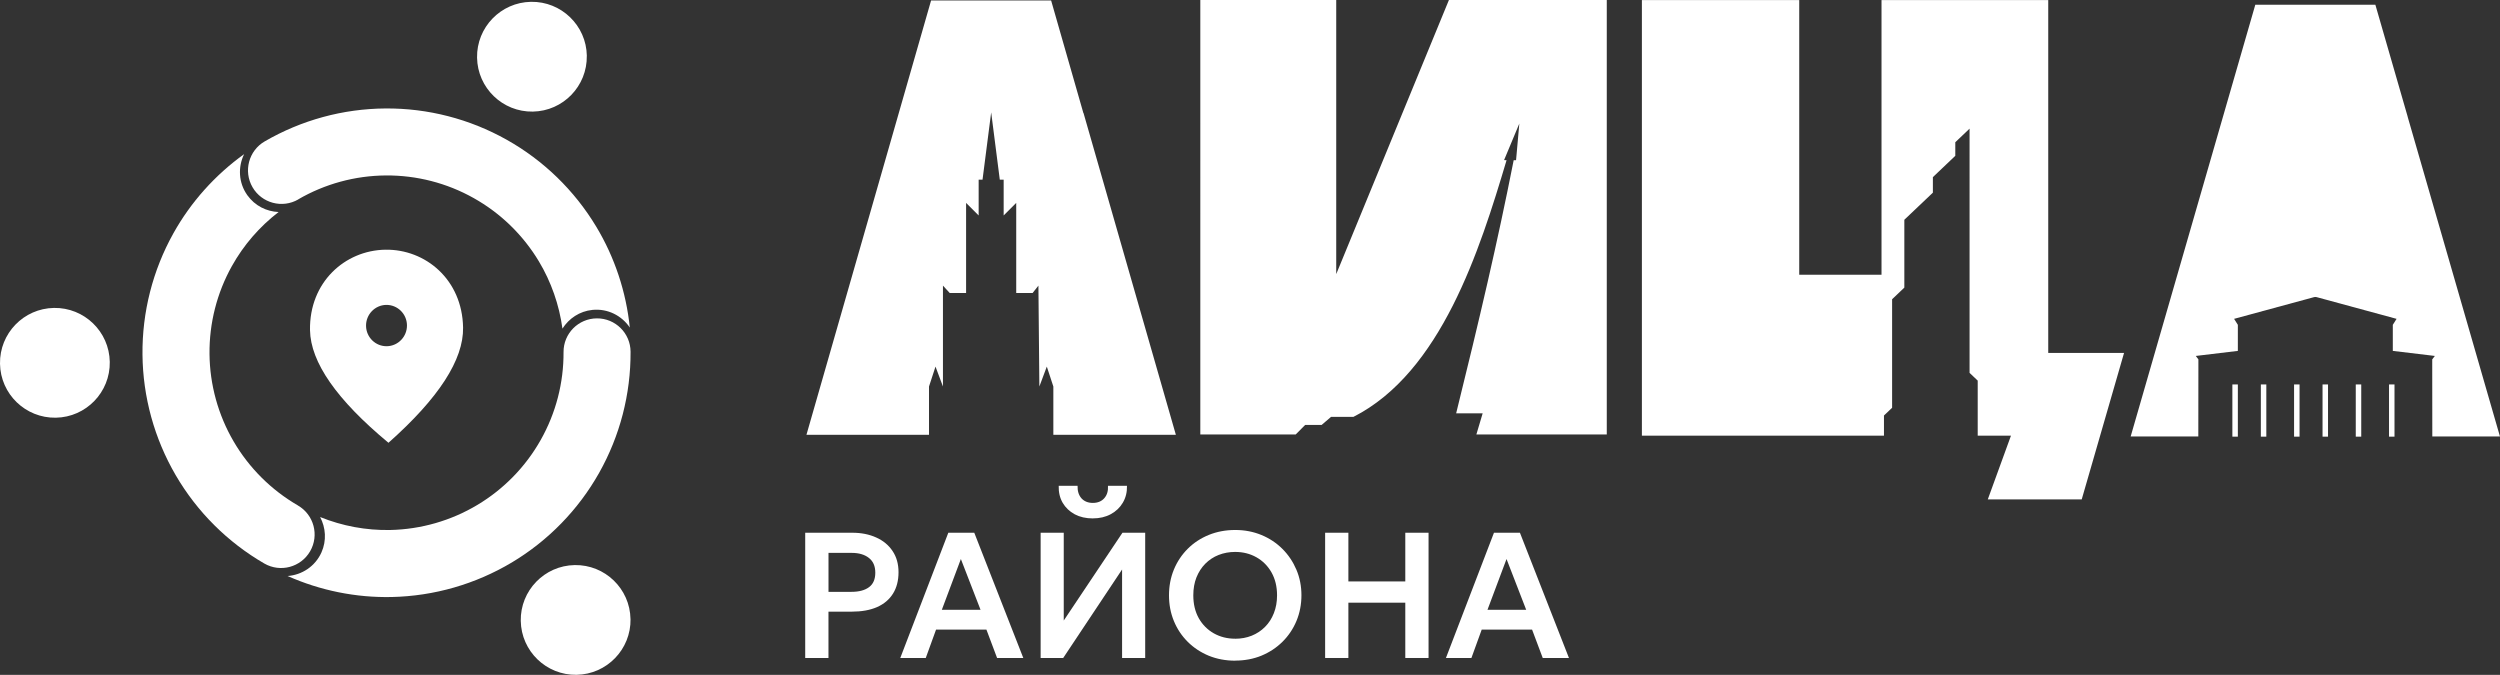
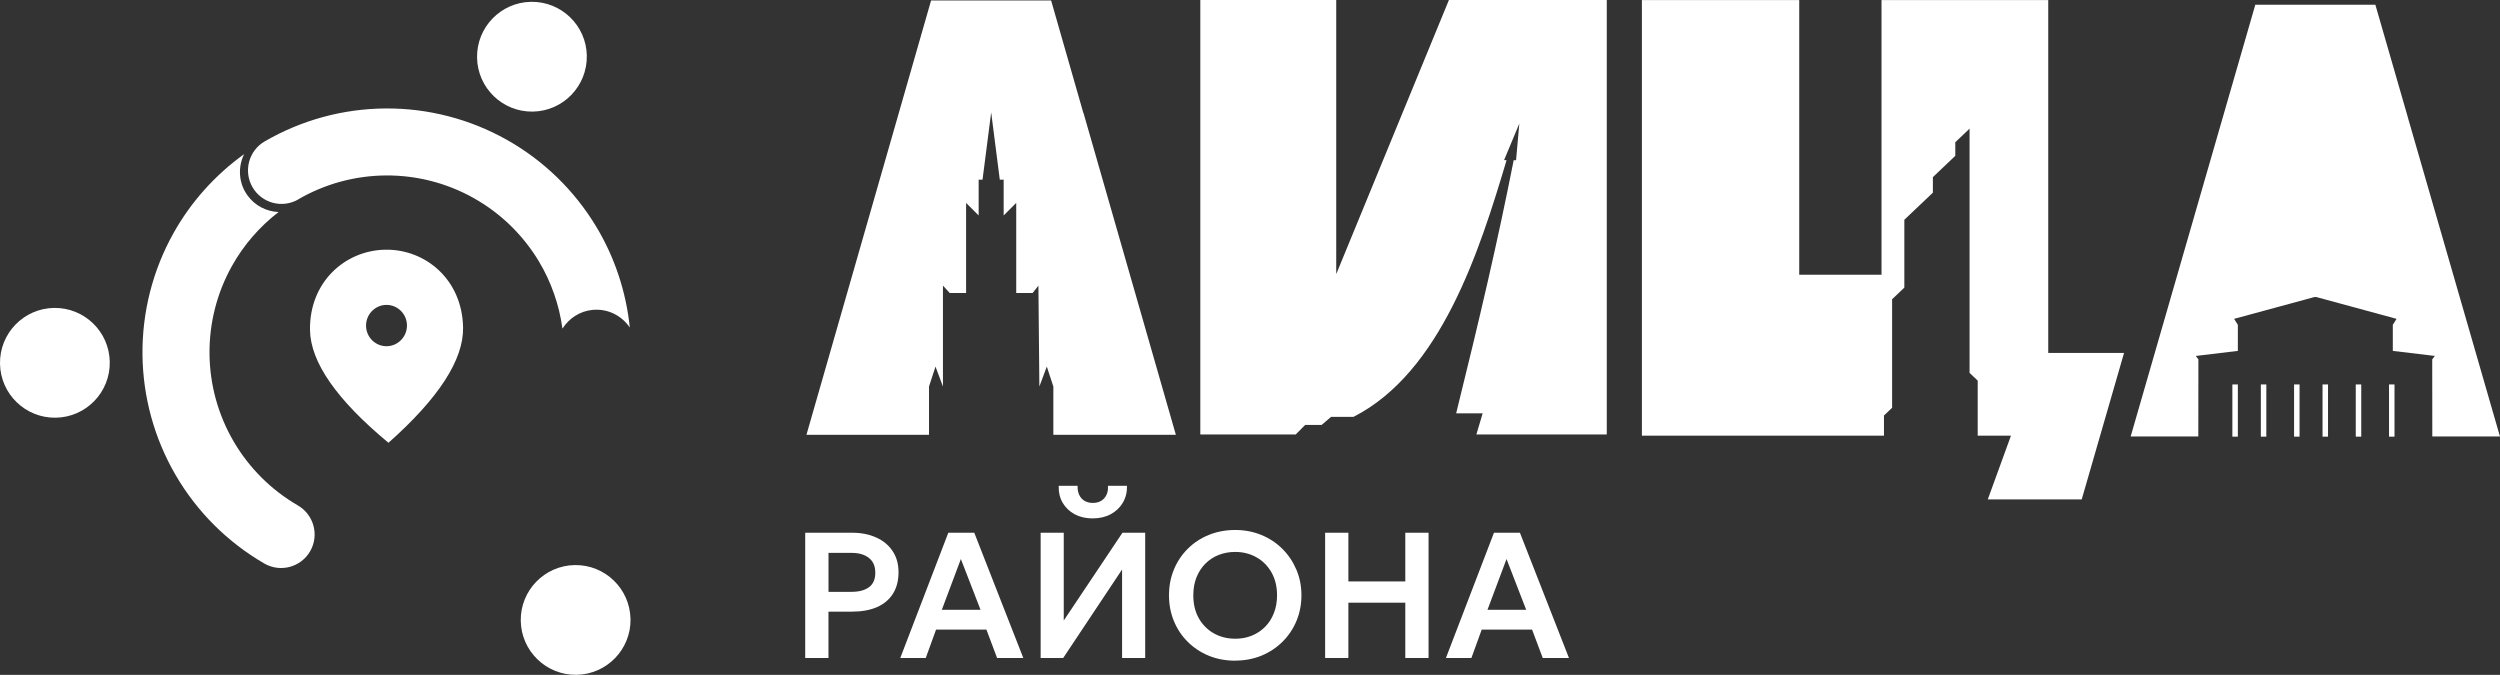
<svg xmlns="http://www.w3.org/2000/svg" id="_Слой_2" data-name="Слой 2" viewBox="0 0 684.82 184.86">
  <rect x="0" y="0" width="684.82" height="184.86" fill="#333333" stroke="none" />
  <defs>
    <style> .cls-1, .cls-2 { fill: #fff; } .cls-2 { fill-rule: evenodd; } .cls-3 { fill: none; stroke: #fff; stroke-width: 1.5px; } </style>
  </defs>
  <g id="_Слой_2-2" data-name=" Слой 2">
    <g>
      <path class="cls-1" d="m396.08,180.24l13.16-34.31h7.11l13.43,34.31h-7.18l-2.92-7.77h-13.8l-2.82,7.77h-6.98,0Zm11.38-13.19h10.61l-5.39-13.92-5.22,13.92h0Z" />
      <path class="cls-1" d="m362.99,180.24v-34.31h6.37v13.34h15.59v-13.34h6.37v34.31h-6.37v-15.15h-15.59v15.15h-6.37,0Z" />
      <path class="cls-1" d="m338.36,180.98c-2.6,0-5.01-.45-7.23-1.35-2.2-.91-4.13-2.18-5.76-3.8-1.63-1.62-2.9-3.51-3.8-5.69-.9-2.17-1.35-4.53-1.35-7.06s.45-4.91,1.35-7.08,2.17-4.07,3.8-5.69c1.63-1.62,3.55-2.88,5.76-3.78,2.22-.9,4.64-1.35,7.23-1.35s4.97.46,7.18,1.37c2.2.91,4.13,2.19,5.76,3.82,1.63,1.63,2.91,3.54,3.83,5.71.91,2.15,1.37,4.48,1.37,6.98s-.46,4.89-1.37,7.06-2.19,4.07-3.83,5.69-3.55,2.88-5.76,3.8c-2.2.9-4.6,1.35-7.18,1.35h0Zm0-6.01c1.62,0,3.12-.28,4.51-.83,1.4-.57,2.62-1.37,3.65-2.41,1.05-1.05,1.85-2.29,2.42-3.75.59-1.47.88-3.11.88-4.9,0-2.41-.51-4.49-1.52-6.28-1.01-1.78-2.39-3.16-4.12-4.14-1.74-.98-3.68-1.47-5.83-1.47-1.63,0-3.14.28-4.54.83s-2.61,1.36-3.65,2.4c-1.03,1.05-1.84,2.3-2.42,3.75-.57,1.45-.86,3.09-.86,4.9,0,2.4.5,4.49,1.5,6.28,1.01,1.78,2.39,3.16,4.12,4.14,1.74.98,3.68,1.47,5.86,1.47h0Z" />
      <path class="cls-1" d="m285.06,180.24v-34.31h6.33v24.05l16.08-24.05h6.23v34.31h-6.33v-24.24l-16.13,24.24h-6.18Zm14.31-38.23c-1.9,0-3.55-.38-4.97-1.13-1.42-.77-2.52-1.82-3.31-3.16-.77-1.34-1.13-2.88-1.08-4.64h5.17c-.05,1.4.3,2.54,1.05,3.41.77.85,1.82,1.27,3.14,1.27s2.36-.43,3.11-1.27c.77-.86,1.11-2,1.03-3.41h5.2c.05,1.72-.33,3.25-1.13,4.61-.78,1.34-1.89,2.39-3.31,3.16s-3.06,1.15-4.9,1.15h0Z" />
      <path class="cls-1" d="m246.61,180.24l13.16-34.31h7.11l13.43,34.31h-7.18l-2.92-7.77h-13.8l-2.82,7.77h-6.98,0Zm11.38-13.19h10.61l-5.39-13.92-5.22,13.92h0Z" />
      <path class="cls-1" d="m220.57,180.24v-34.31h12.87c2.47,0,4.65.43,6.57,1.3,1.91.85,3.41,2.09,4.48,3.7,1.1,1.62,1.64,3.56,1.64,5.83s-.51,4.26-1.52,5.86c-1,1.6-2.45,2.83-4.36,3.68-1.91.83-4.23,1.25-6.96,1.25h-6.35v12.7h-6.38Zm6.37-18.12h6.33c2.04,0,3.64-.43,4.78-1.28,1.15-.85,1.72-2.17,1.72-3.97s-.59-3.14-1.77-4.05c-1.16-.91-2.72-1.37-4.68-1.37h-6.37v10.66h0Z" />
      <g>
        <path class="cls-1" d="m160.75,15.28c-.14-8.3-6.99-14.92-15.29-14.78s-14.92,6.99-14.78,15.29c.14,8.3,6.99,14.92,15.28,14.78,8.3-.14,14.92-6.99,14.78-15.29h0Z" />
        <path class="cls-1" d="m30.07,99.13c-.14-8.3-6.99-14.92-15.29-14.78C6.48,84.49-.14,91.33,0,99.64s6.99,14.92,15.29,14.78c8.3-.14,14.92-6.99,14.78-15.29h0Z" />
        <path class="cls-1" d="m172.71,169.57c-.14-8.3-6.99-14.92-15.28-14.78-8.3.14-14.92,6.99-14.78,15.28.14,8.3,6.99,14.92,15.29,14.78,8.3-.14,14.92-6.99,14.78-15.29h0Z" />
        <path class="cls-1" d="m126.85,89.73c-.22-13.17-10.32-21.52-21.33-21.33-11,.19-20.82,8.87-20.6,22.04.15,8.78,7.3,19.08,21.49,30.85,13.79-12.24,20.59-22.78,20.44-31.56Zm-20.88,5.11c-3.1.05-5.65-2.44-5.7-5.56s2.42-5.7,5.51-5.76c3.1-.05,5.65,2.44,5.7,5.56s-2.42,5.7-5.51,5.76Z" />
        <g>
          <path class="cls-2" d="m81.6,138.45c-7.29-4.22-13.36-10.26-17.61-17.54-4.25-7.28-6.52-15.54-6.6-23.96s2.03-16.73,6.14-24.08c3.22-5.77,7.58-10.79,12.78-14.79-3.29-.14-6.48-1.7-8.54-4.58-2.46-3.43-2.62-7.75-.9-11.28-7.95,5.72-14.59,13.11-19.38,21.7-5.66,10.15-8.57,21.59-8.46,33.21.11,11.62,3.25,23,9.1,33.04,5.85,10.03,14.22,18.37,24.27,24.19,4.39,2.54,10.01,1.04,12.55-3.35,2.54-4.39,1.04-10.01-3.35-12.55Z" />
          <path class="cls-2" d="m81.71,54.6c7.29-4.23,15.55-6.48,23.98-6.54,8.43-.06,16.72,2.07,24.07,6.2,7.35,4.12,13.5,10.09,17.84,17.31,3.4,5.66,5.58,11.94,6.47,18.45,1.76-2.78,4.7-4.78,8.22-5.13,4.2-.42,8.03,1.58,10.23,4.83-1-9.74-4.11-19.18-9.18-27.61-5.99-9.96-14.46-18.18-24.59-23.86-10.13-5.68-21.57-8.63-33.18-8.54-11.62.08-23.01,3.19-33.06,9.02-4.39,2.54-5.88,8.16-3.34,12.55,2.54,4.39,8.16,5.88,12.55,3.34Z" />
-           <path class="cls-2" d="m154.37,96.43c.05,8.43-2.1,16.72-6.24,24.06-4.13,7.34-10.11,13.48-17.34,17.81-7.23,4.33-15.46,6.7-23.88,6.88-6.6.14-13.14-1.09-19.22-3.55,1.54,2.91,1.81,6.45.37,9.68-1.72,3.85-5.36,6.18-9.28,6.48,8.95,3.97,18.68,5.96,28.52,5.75,11.61-.25,22.96-3.52,32.93-9.48,9.97-5.97,18.2-14.43,23.9-24.55,5.7-10.12,8.66-21.55,8.6-33.17-.03-5.07-4.16-9.16-9.23-9.13-5.07.03-9.16,4.16-9.13,9.23Z" />
        </g>
      </g>
      <g>
        <path class="cls-1" d="m659.53,31.96l-8.85-30.66h-32.89l-8.85,30.66-25.29,87.6h18.53l.02-18.1v-3.02l-.71-.94,11.52-1.38v-7.14l-1.03-1.64,21.92-5.95c.22-.06.46-.06.68,0h0s21.91,5.95,21.91,5.95l-1.03,1.64v7.14l11.52,1.38-.72.94v3.02l.02,18.1h18.53l-25.29-87.6Z" />
        <g>
          <path class="cls-3" d="m612.26,105.31v14.3" />
          <path class="cls-3" d="m620.06,105.31v14.3" />
          <path class="cls-3" d="m629.16,105.31v14.3" />
          <path class="cls-3" d="m636.96,105.31v14.3" />
          <path class="cls-3" d="m646.06,105.31v14.3" />
          <path class="cls-3" d="m655.17,105.31v14.3" />
        </g>
        <path class="cls-1" d="m296.77,30.98L287.93.13h-32.88l-8.85,30.85-25.29,88.12h33.57v-13.22l1.78-5.46,2.04,5.46v-27.64l1.86,2.03h4.48v-24.69l3.44,3.44v-9.8h1.06l2.37-18.44,2.36,18.44h1.06v9.8l3.44-3.44v24.69h4.48l1.6-2.03.26,27.64,2.04-5.46,1.79,5.46v13.22h33.56l-25.29-88.12Z" />
        <path class="cls-2" d="m449.74.01h43.12v75.25h22.54V.01h45.67v96.66h20.77l-11.6,40.13h-25.73l6.35-17.46h-9.11v-15.08l-2.23-2.12V35.24l-3.91,3.72v3.72l-6.14,5.84v4.25l-7.82,7.43v18.58l-3.35,3.19v29.73l-2.23,2.12v5.52h-66.31V.01Z" />
        <path class="cls-1" d="m366.05,75.04L396.9,0h43.24v119.01h-35.72l1.72-5.78h-7.26c6.38-25.81,11.29-46.65,15.76-69.34h.65l.9-10.05-4.18,10.01.68.04c-7.34,24.63-17.95,58.13-41.96,70.31h-6.13l-2.56,2.2h-4.51l-2.6,2.61h-26.13V0h37.23v75.04Z" />
      </g>
    </g>
  </g>
</svg>